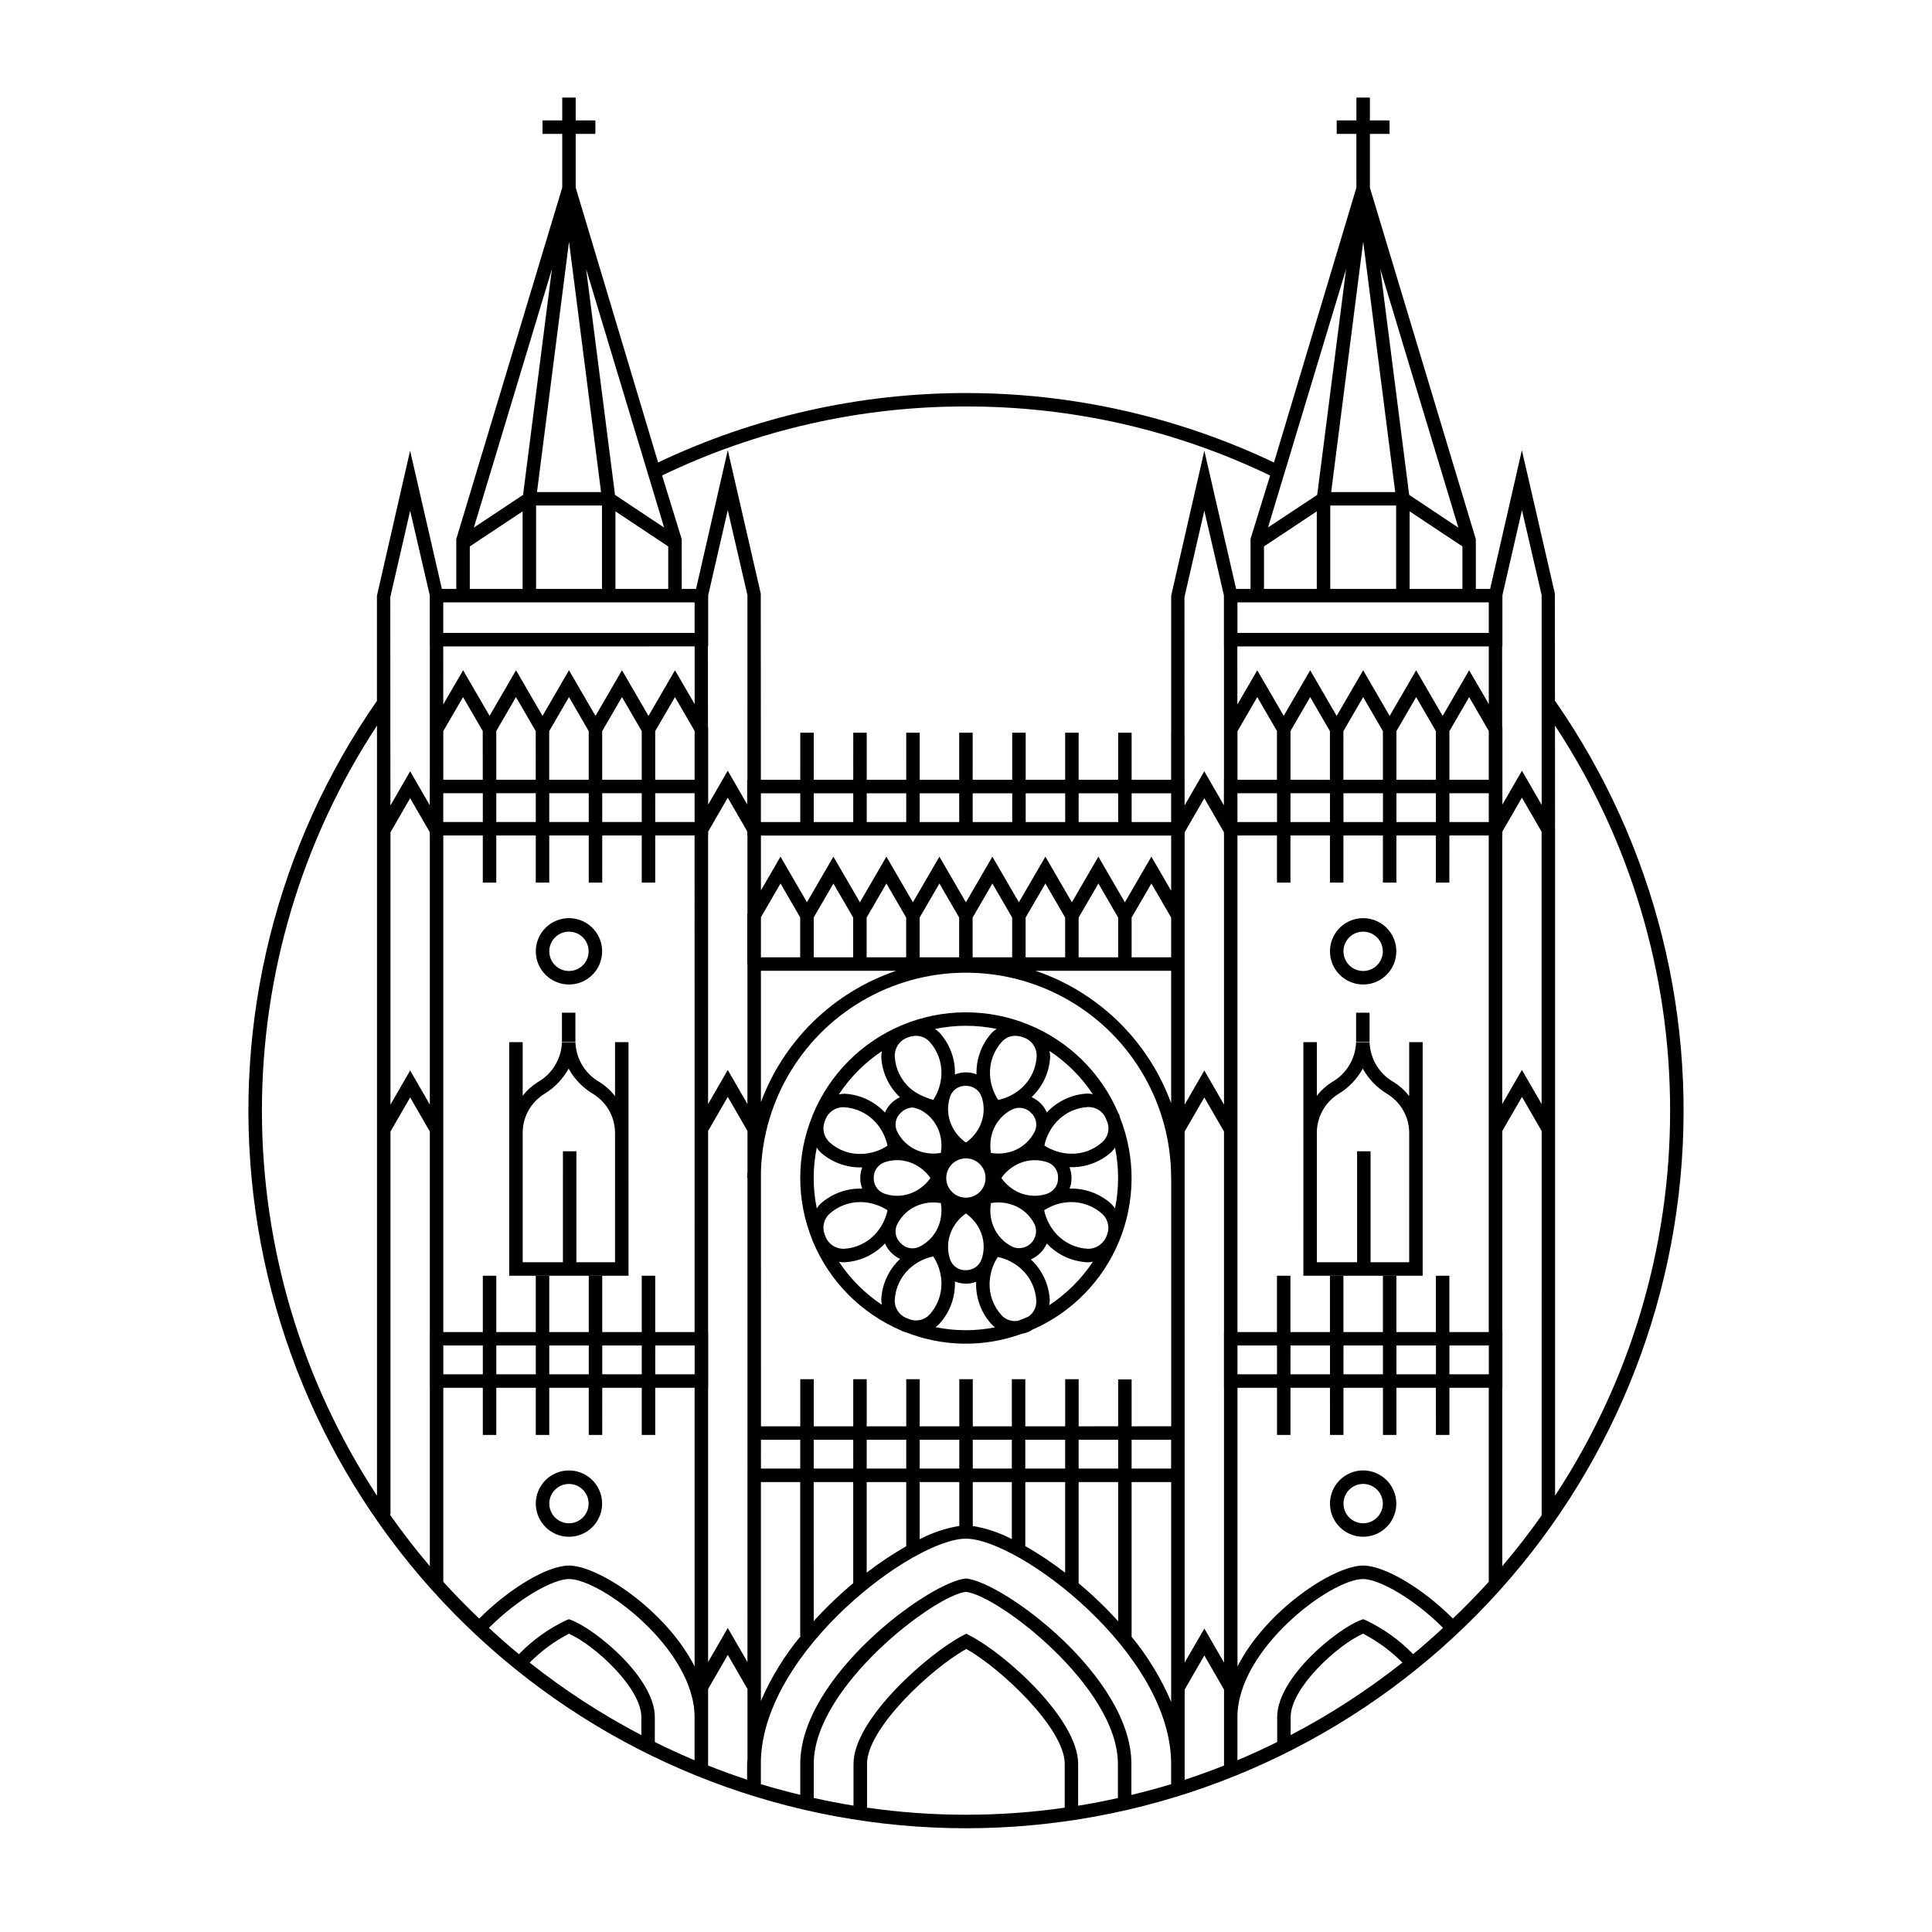
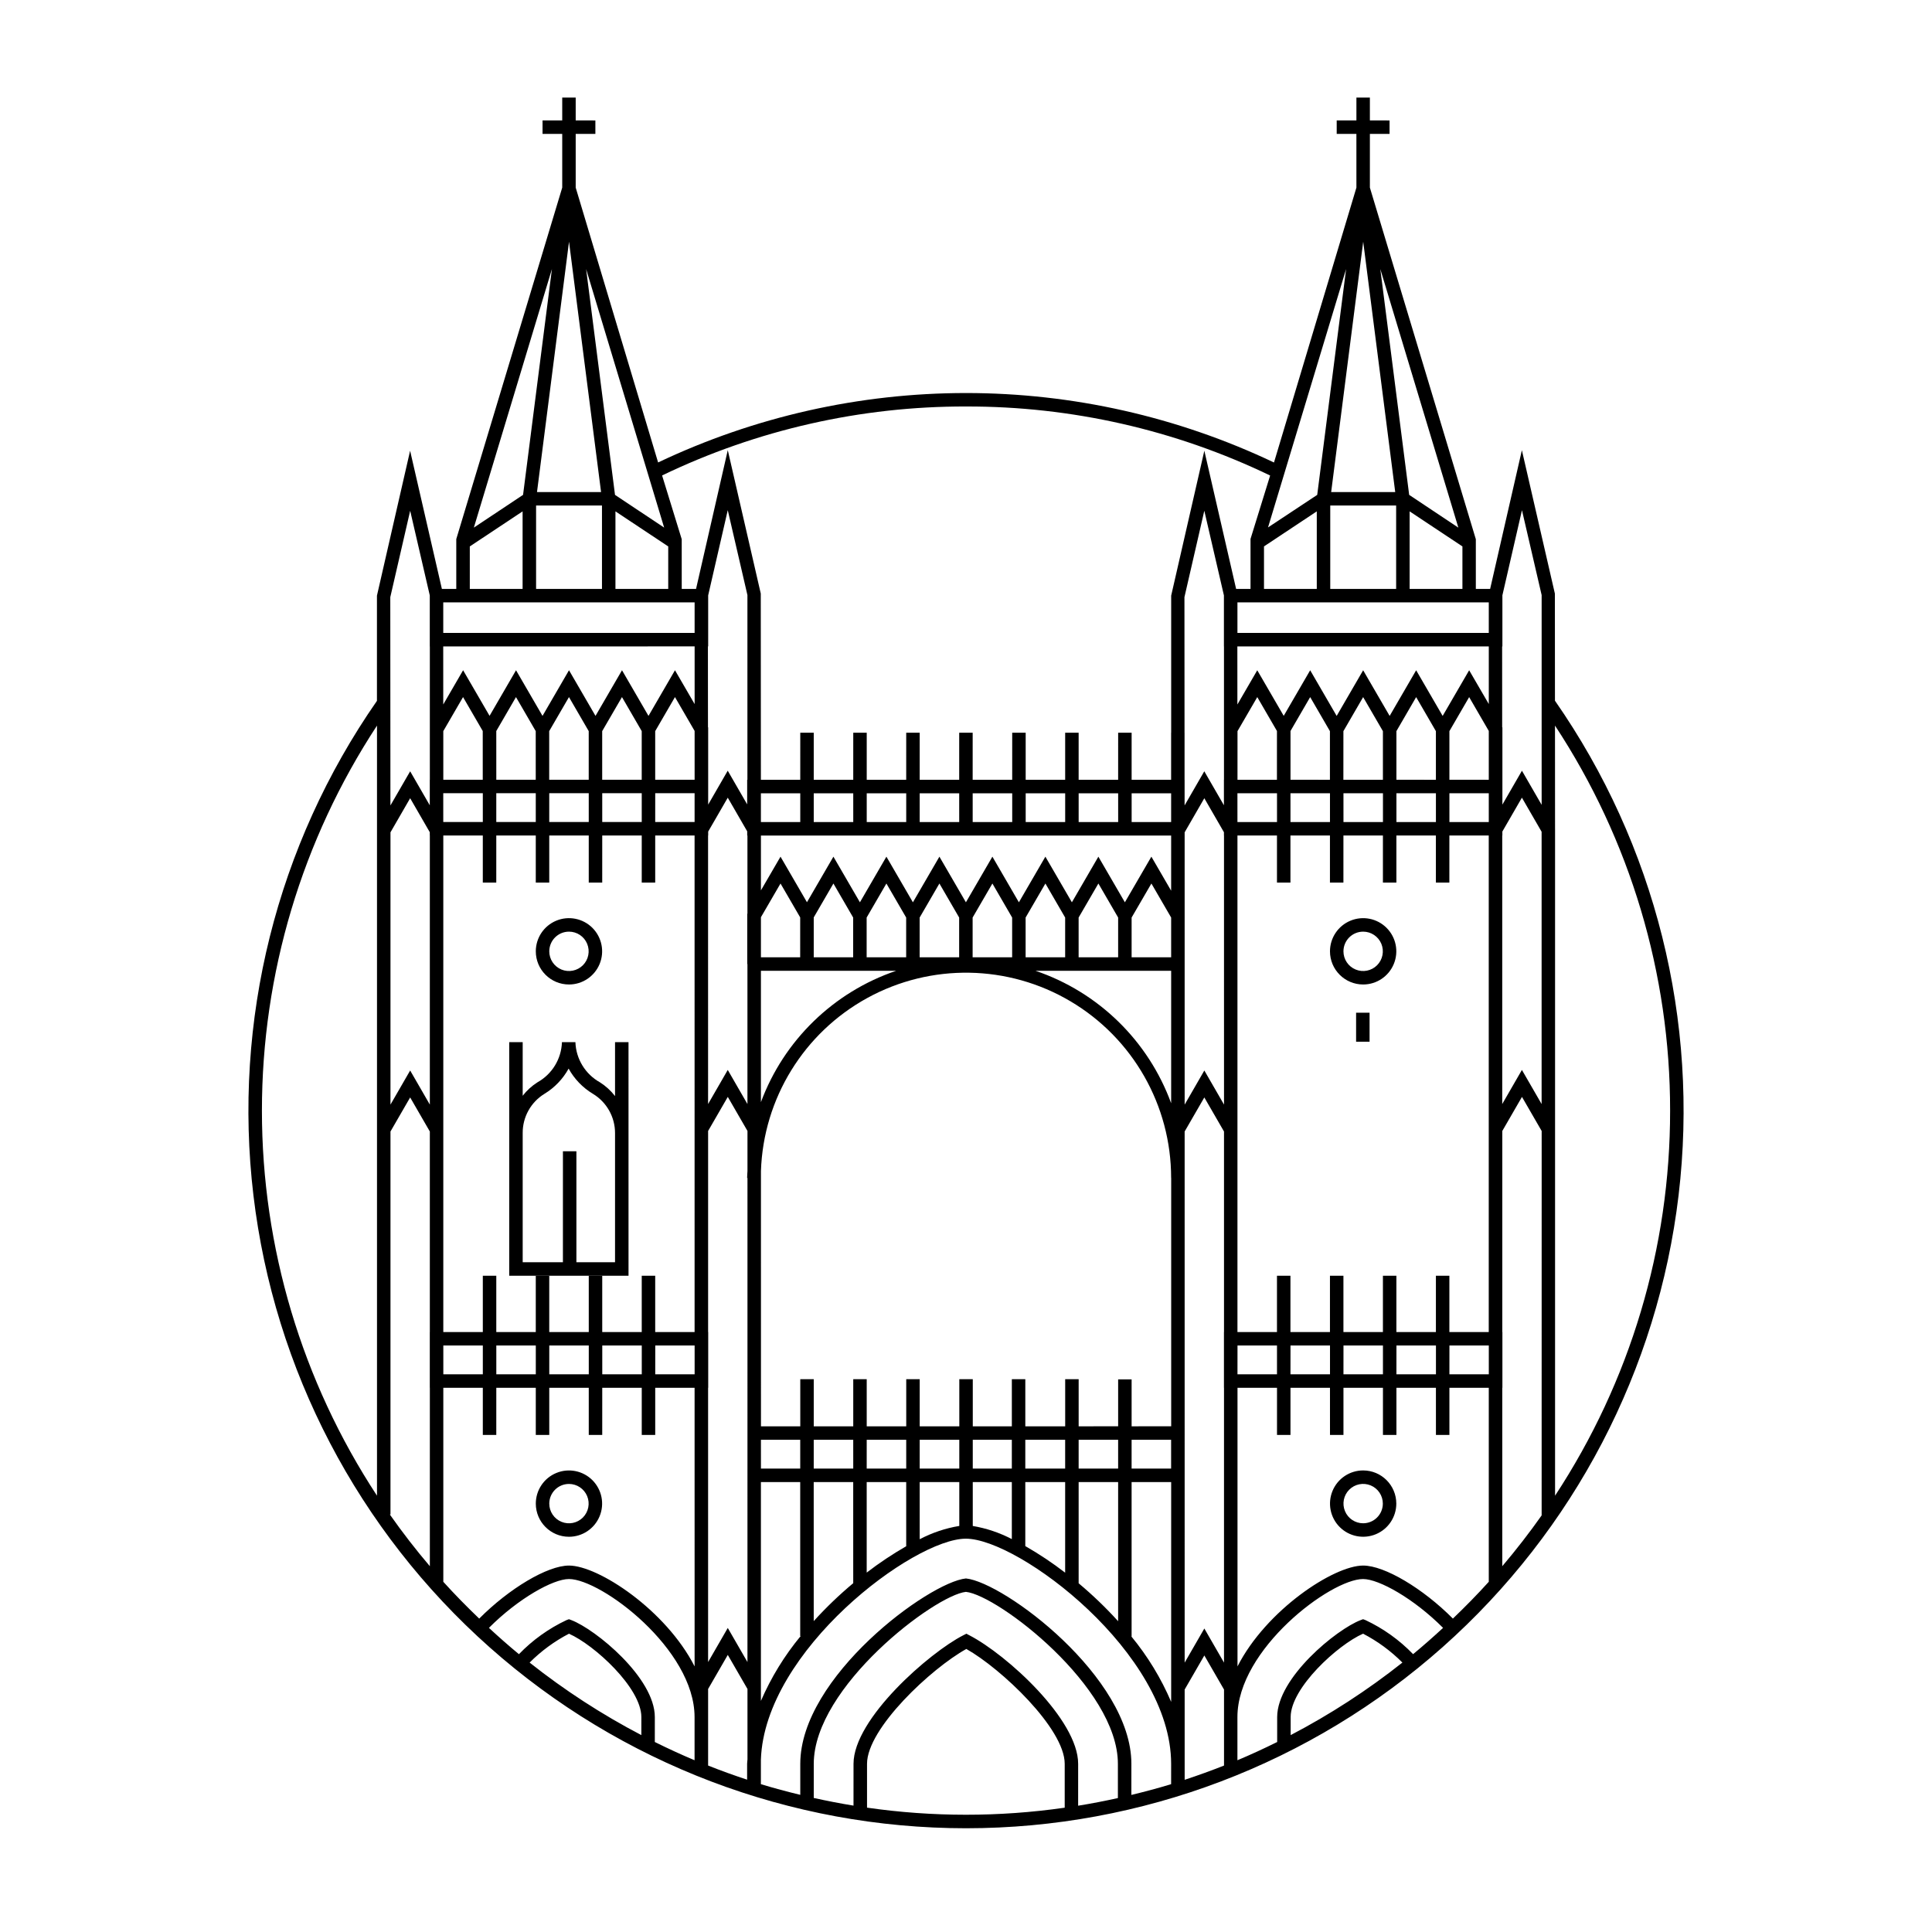
<svg xmlns="http://www.w3.org/2000/svg" fill="#000000" width="800px" height="800px" version="1.1" viewBox="144 144 512 512">
  <g>
    <path d="m505.25 404.9c3.555 0 6.758-2.141 8.117-5.426 1.363-3.285 0.609-7.066-1.906-9.578-2.516-2.516-6.297-3.266-9.578-1.902-3.285 1.359-5.426 4.566-5.426 8.121 0.004 4.852 3.941 8.785 8.793 8.785zm0-14.008v0.004c2.109 0 4.012 1.27 4.82 3.219 0.805 1.949 0.359 4.195-1.133 5.688-1.492 1.492-3.734 1.938-5.684 1.129-1.953-0.805-3.223-2.707-3.223-4.816 0-2.883 2.336-5.219 5.219-5.219z" />
    <path d="m503.38 412.38h3.57v7.684h-3.57z" />
-     <path d="m517.45 434.47c-1.113-1.434-2.465-2.668-3.996-3.641-3.887-2.16-6.356-6.199-6.504-10.645h-3.574c-0.145 4.441-2.609 8.477-6.488 10.641-1.5 0.953-2.824 2.156-3.91 3.562v-14.203h-3.57l-0.004 61.895h31.617v-61.895h-3.57zm0 44.039h-10.234v-29.414h-3.57l-0.004 29.414h-10.664v-34.223c-0.035-4.25 2.16-8.207 5.785-10.422 2.672-1.629 4.875-3.93 6.387-6.672 1.516 2.75 3.731 5.051 6.418 6.672l0.016 0.012c3.648 2.199 5.875 6.148 5.867 10.41z" />
    <path d="m505.25 533.68c-3.555 0-6.758 2.141-8.117 5.426-1.359 3.285-0.609 7.062 1.902 9.578 2.516 2.512 6.293 3.262 9.578 1.902 3.281-1.359 5.422-4.562 5.422-8.117-0.004-4.852-3.934-8.781-8.785-8.789zm0 14.004c-2.109 0-4.012-1.27-4.816-3.219-0.809-1.949-0.363-4.191 1.129-5.684 1.492-1.492 3.734-1.938 5.684-1.133 1.949 0.809 3.219 2.711 3.219 4.82-0.004 2.879-2.336 5.211-5.215 5.215z" />
    <path d="m294.78 404.9c3.555 0.004 6.762-2.141 8.121-5.422 1.363-3.285 0.609-7.066-1.902-9.582-2.516-2.512-6.297-3.266-9.582-1.906-3.285 1.363-5.426 4.57-5.422 8.125 0.004 4.852 3.934 8.781 8.785 8.785zm0-14.008v0.004c2.109-0.004 4.016 1.266 4.82 3.215 0.809 1.953 0.363 4.195-1.125 5.688-1.492 1.492-3.738 1.941-5.688 1.137-1.949-0.809-3.223-2.711-3.223-4.82 0.004-2.879 2.336-5.215 5.215-5.219z" />
-     <path d="m292.92 412.38h3.57v7.684h-3.57z" />
    <path d="m306.99 434.47c-1.113-1.434-2.465-2.668-3.996-3.641-3.883-2.16-6.352-6.199-6.504-10.645h-3.57c-0.148 4.441-2.609 8.477-6.492 10.641-1.5 0.953-2.82 2.156-3.91 3.562v-14.203h-3.57v61.895h31.617l-0.004-61.895h-3.57zm0 44.039h-10.238v-29.414h-3.57l-0.004 29.414h-10.66v-34.223c-0.035-4.25 2.16-8.207 5.785-10.422 2.676-1.629 4.875-3.93 6.387-6.672 1.516 2.75 3.731 5.051 6.422 6.672l0.016 0.012v-0.004c3.644 2.203 5.871 6.152 5.863 10.414z" />
    <path d="m294.78 551.26c3.555 0 6.758-2.141 8.117-5.422 1.363-3.285 0.609-7.062-1.902-9.578-2.516-2.512-6.293-3.266-9.578-1.902-3.281 1.359-5.422 4.562-5.422 8.117 0.004 4.852 3.934 8.781 8.785 8.785zm0-14.004v0.004c2.109 0 4.012 1.27 4.82 3.219 0.805 1.949 0.359 4.191-1.133 5.684-1.492 1.492-3.734 1.938-5.684 1.129-1.949-0.805-3.219-2.707-3.219-4.816 0.004-2.879 2.336-5.211 5.215-5.215z" />
-     <path d="m359.31 472.68c0.035 0.09 0.031 0.18 0.066 0.266 0.02 0.051 0.059 0.086 0.078 0.137h0.004c4.434 10.57 12.809 19 23.348 23.508 0.109 0.051 0.191 0.133 0.301 0.18 0.32 0.117 0.645 0.219 0.977 0.301 9.805 3.871 20.688 4.027 30.598 0.434 0.668-0.121 1.32-0.309 1.949-0.566 0.312-0.16 0.613-0.34 0.902-0.535 10.434-4.527 18.695-12.938 23.035-23.449s4.418-22.301 0.215-32.867c-0.078-0.238-0.086-0.484-0.184-0.723-0.062-0.156-0.18-0.266-0.25-0.414h-0.004c-4.539-10.652-13.105-19.074-23.832-23.438-10.723-4.363-22.738-4.312-33.426 0.141-10.684 4.453-19.18 12.949-23.629 23.637-0.02 0.051-0.059 0.082-0.078 0.133-0.035 0.086-0.035 0.176-0.066 0.266h-0.004c-4.324 10.57-4.324 22.422 0 32.992zm0.328-16.496c0-2.703 0.273-5.398 0.812-8.047 0.277 0.426 0.598 0.824 0.953 1.191 2.898 2.613 6.668 4.055 10.57 4.047 0.152 0 0.309 0 0.461-0.004l0.066-0.008c-0.695 1.816-0.699 3.824-0.004 5.637l-0.062-0.004c-4.059-0.121-8.012 1.328-11.031 4.047-0.355 0.367-0.676 0.766-0.953 1.191-0.539-2.648-0.812-5.348-0.812-8.051zm3.121-15.539c0.746-1.902 2.559-3.176 4.606-3.231 0.09 0 0.176 0.004 0.266 0.012 3.137 0.16 6.09 1.531 8.246 3.816 1.672 1.785 2.82 3.996 3.32 6.391-2.047 1.336-4.418 2.086-6.859 2.168-3.148 0.133-6.223-0.992-8.543-3.125-1.516-1.422-1.996-3.637-1.207-5.562 0.062-0.152 0.109-0.316 0.172-0.469zm21.715-21.672v0.004c0.727-0.301 1.504-0.461 2.289-0.465 1.371-0.02 2.684 0.559 3.598 1.586 2.106 2.332 3.227 5.391 3.129 8.535-0.082 2.445-0.832 4.82-2.172 6.863-0.75-0.199-1.484-0.465-2.191-0.789l-0.055-0.031c-0.062-0.027-0.129-0.027-0.191-0.055-1.453-0.574-2.785-1.398-3.941-2.445-2.293-2.152-3.664-5.109-3.824-8.25-0.062-2.203 1.289-4.199 3.359-4.949zm19.281 14.883c0.125 0.344 0.305 0.672 0.449 1.008l0.004 0.004c0.758 2.41 0.605 5.016-0.426 7.32-0.836 1.848-2.148 3.438-3.809 4.602-1.66-1.164-2.977-2.754-3.812-4.602-1.102-2.438-1.219-5.207-0.32-7.731 0.652-1.691 2.316-2.777 4.133-2.695 1.543-0.027 2.988 0.77 3.785 2.094zm9.328-15.344c0.785 0.008 1.559 0.164 2.285 0.465 2.07 0.75 3.426 2.75 3.359 4.953-0.156 3.141-1.527 6.094-3.816 8.246-1.785 1.668-3.996 2.82-6.387 3.32-1.336-2.047-2.086-4.422-2.172-6.863-0.098-3.144 1.027-6.203 3.137-8.535 0.91-1.027 2.223-1.605 3.594-1.586zm23.883 21.645c0.215 0.492 0.395 0.996 0.59 1.496v0.004c0.523 1.777-0.012 3.699-1.375 4.953-2.32 2.137-5.394 3.266-8.543 3.137-2.441-0.086-4.812-0.836-6.859-2.172 0.5-2.391 1.648-4.598 3.316-6.379 2.152-2.297 5.109-3.664 8.25-3.824 1.953-0.055 3.758 1.035 4.621 2.785zm3.34 16.027c0 2.719-0.273 5.426-0.816 8.086-0.285-0.441-0.617-0.852-0.984-1.227-3.012-2.727-6.965-4.176-11.023-4.047l-0.031 0.004v-0.004c0.699-1.832 0.688-3.867-0.035-5.691l0.121 0.012c0.148 0.004 0.297 0.004 0.441 0.004h0.004c3.91 0.012 7.684-1.434 10.59-4.051 0.34-0.355 0.648-0.742 0.922-1.152 0.543 2.656 0.812 5.359 0.812 8.066zm-23.762 36.73c-0.902 0.41-1.828 0.773-2.766 1.117-1.629 0.285-3.285-0.289-4.394-1.516-2.109-2.332-3.231-5.394-3.129-8.535 0.082-2.445 0.832-4.82 2.172-6.867 2.391 0.504 4.598 1.652 6.379 3.324 2.293 2.152 3.664 5.109 3.824 8.25 0.086 1.676-0.703 3.277-2.086 4.227zm-16.57-12.305c-1.816 0.082-3.481-1.004-4.133-2.703-0.895-2.519-0.785-5.289 0.312-7.731 0.844-1.844 2.16-3.43 3.82-4.594 1.656 1.164 2.973 2.75 3.812 4.594 1.035 2.324 1.18 4.949 0.41 7.371-0.137 0.301-0.285 0.598-0.402 0.902h-0.004c-0.781 1.363-2.246 2.191-3.816 2.16zm-14.777 13.07c-0.402-0.16-0.812-0.305-1.211-0.48-1.812-0.836-2.945-2.68-2.871-4.676 0.16-3.137 1.527-6.094 3.816-8.25 1.785-1.668 3.996-2.816 6.387-3.316 1.34 2.043 2.09 4.418 2.172 6.859 0.102 3.144-1.02 6.203-3.129 8.535-1.312 1.422-3.332 1.938-5.164 1.324zm-2.496-20.223-0.004-0.004c-1.34-1.223-1.746-3.172-1.008-4.832 1.148-2.414 3.188-4.289 5.688-5.238 1.27-0.48 2.617-0.727 3.977-0.723 0.664 0.004 1.324 0.059 1.977 0.168 0.348 1.996 0.156 4.051-0.555 5.949-0.945 2.488-2.812 4.523-5.219 5.672l-0.062 0.023c-1.652 0.719-3.578 0.309-4.793-1.02zm-19.938-1.734c-0.066-0.156-0.109-0.316-0.176-0.473l-0.004-0.004c-0.785-1.918-0.305-4.129 1.211-5.547 2.25-2.027 5.172-3.144 8.199-3.137 0.113 0 0.23 0 0.344 0.004 2.441 0.082 4.812 0.832 6.859 2.168-0.5 2.394-1.648 4.602-3.316 6.383-2.152 2.293-5.109 3.664-8.25 3.824-2.137 0.051-4.082-1.234-4.871-3.219zm12.785-15.539c-0.047-1.676 0.895-3.231 2.406-3.961 0.172-0.066 0.336-0.152 0.504-0.227 2.465-0.836 5.152-0.707 7.523 0.371 1.844 0.84 3.43 2.16 4.594 3.816-1.164 1.66-2.75 2.977-4.594 3.812-2.371 1.062-5.051 1.199-7.512 0.375-0.184-0.078-0.359-0.172-0.547-0.242-1.492-0.738-2.422-2.277-2.375-3.945zm46.586 3.879c-0.25 0.094-0.488 0.223-0.734 0.328h0.004c-2.445 0.797-5.094 0.656-7.438-0.391-1.844-0.844-3.43-2.16-4.598-3.816 1.164-1.66 2.75-2.977 4.598-3.816 2.441-1.094 5.207-1.203 7.731-0.316 1.695 0.652 2.785 2.32 2.699 4.133 0.039 1.617-0.836 3.117-2.258 3.879zm-22.164-9.066 0.031-0.02h0.004c1.359 0.008 2.664 0.551 3.633 1.508l0.008 0.023 0.027 0.008h-0.004c0.961 0.969 1.504 2.273 1.512 3.637l-0.02 0.031 0.02 0.031c-0.008 1.363-0.547 2.668-1.508 3.633l-0.031 0.008-0.008 0.031c-0.965 0.957-2.269 1.5-3.629 1.508l-0.031-0.02-0.031 0.02c-1.363-0.008-2.668-0.551-3.633-1.508l-0.008-0.031-0.031-0.008c-0.957-0.965-1.5-2.269-1.508-3.633l0.02-0.031-0.02-0.031v0.004c0.008-1.367 0.551-2.672 1.512-3.637l0.031-0.008 0.008-0.027v-0.004c0.965-0.957 2.269-1.496 3.629-1.504zm12.438 23.469 0.004-0.004c-2.414-1.145-4.293-3.18-5.242-5.68-0.711-1.898-0.902-3.957-0.555-5.953 2-0.348 4.055-0.156 5.953 0.555 2.5 0.945 4.539 2.824 5.684 5.238 0.652 1.668 0.258 3.566-1.008 4.832-1.27 1.27-3.164 1.664-4.832 1.008zm8.305-9.727 0.004-0.004c2.043-1.336 4.418-2.09 6.863-2.168 3.141-0.078 6.191 1.043 8.535 3.133 1.605 1.516 2.055 3.887 1.117 5.879-0.781 2.051-2.758 3.391-4.949 3.363-3.141-0.16-6.098-1.531-8.25-3.824-1.672-1.781-2.816-3.992-3.316-6.383zm-2.453-20.992v-0.004c-1.152 2.414-3.191 4.289-5.691 5.246-1.898 0.707-3.953 0.895-5.953 0.551-0.348-1.996-0.156-4.047 0.555-5.945 0.918-2.41 2.703-4.391 5.004-5.551 0.223-0.09 0.457-0.16 0.676-0.258 1.562-0.496 3.266-0.055 4.394 1.129 1.344 1.223 1.754 3.168 1.016 4.828zm-32.398-6.231v-0.004c0.371 0.035 0.734 0.121 1.082 0.254 0.324 0.148 0.668 0.254 1 0.383h0.004c2.215 1.172 3.93 3.106 4.828 5.445 0.711 1.898 0.902 3.949 0.555 5.945-1.996 0.344-4.047 0.156-5.945-0.551-2.5-0.953-4.539-2.828-5.695-5.242-0.738-1.66-0.332-3.609 1.016-4.832 0.828-0.863 1.961-1.363 3.156-1.402zm-19.547 40.844h0.004c0.348 0.078 0.703 0.133 1.059 0.164 0.145 0 0.289-0.004 0.438-0.012 4.059-0.211 7.879-1.98 10.664-4.941l0.039-0.051v0.004c0.402 0.91 0.965 1.742 1.656 2.453 0.688 0.684 1.488 1.238 2.363 1.652l-0.059 0.047c-2.957 2.785-4.723 6.606-4.938 10.66 0.012 0.484 0.062 0.969 0.16 1.445-4.519-3.012-8.391-6.894-11.383-11.422zm25.617 17.352h0.004c0.387-0.293 0.75-0.613 1.082-0.969 2.723-3.016 4.172-6.965 4.043-11.023l-0.012-0.109c1.809 0.727 3.824 0.762 5.656 0.09-0.004 0.059-0.02 0.121-0.02 0.18-0.129 4.062 1.324 8.012 4.047 11.027 0.297 0.309 0.617 0.594 0.957 0.855-5.203 1.027-10.559 1.012-15.754-0.051zm30.113-5.809 0.004-0.004c0.094-0.461 0.145-0.93 0.152-1.398-0.211-4.059-1.98-7.875-4.938-10.664l-0.094-0.078-0.004 0.004c1.902-0.816 3.418-2.324 4.254-4.215l0.02 0.027v-0.004c2.781 2.961 6.602 4.731 10.656 4.941 0.148 0.004 0.297 0.012 0.438 0.012 0.371-0.031 0.738-0.09 1.102-0.172-3.039 4.594-6.981 8.523-11.586 11.547zm11.562-55.926c-0.473-0.102-0.957-0.16-1.441-0.176-4.062 0.207-7.883 1.977-10.668 4.938l-0.074 0.094c-0.781-1.824-2.227-3.285-4.043-4.078 2.949-2.781 4.715-6.594 4.918-10.641-0.004-0.539-0.062-1.074-0.172-1.602 4.559 3.012 8.465 6.91 11.48 11.465zm-25.496-17.301 0.004-0.004c-0.461 0.301-0.891 0.648-1.285 1.035-2.711 3.008-4.16 6.945-4.047 10.996-1.844-0.707-3.891-0.691-5.727 0.051l0.004-0.023c0.125-4.059-1.324-8.008-4.043-11.023-0.387-0.379-0.809-0.719-1.262-1.016 5.394-1.121 10.961-1.129 16.359-0.02zm-30.402 5.906v-0.004c-0.102 0.504-0.16 1.02-0.164 1.535 0.211 4.055 1.98 7.875 4.938 10.66l0.008 0.008c-1.785 0.809-3.203 2.258-3.973 4.062l-0.047-0.055h0.004c-2.789-2.953-6.606-4.723-10.66-4.938-0.508 0.02-1.016 0.082-1.516 0.184 3-4.543 6.879-8.441 11.41-11.457z" />
    <path d="m556.08 329.7-0.02-28.383-8.746-38.008-8.414 36.766h-3.789v-13.184l0.008 0.035-28.086-93.211v-14.23h5.215v-3.57l-5.215-0.004v-6.051h-3.57v6.051h-5.223v3.57h5.219l0.004 14.234-21.844 72.852c-25.5-12.117-53.375-18.406-81.605-18.41-28.23 0-56.109 6.285-81.609 18.398l-21.84-72.84v-14.23h5.215v-3.57l-5.215-0.004v-6.051h-3.57v6.051h-5.215v3.57h5.215v14.234l-28.094 93.203 0.016-0.023v13.18h-3.812l-8.422-36.625-8.789 38.41v27.875c-26.586 38.215-38.23 84.848-32.73 131.07 5.5 46.223 27.762 88.824 62.57 119.73 34.805 30.91 79.742 47.977 126.29 47.973 46.551-0.008 91.48-17.086 126.28-48 34.797-30.918 57.051-73.523 62.539-119.75 5.488-46.223-6.168-92.855-32.762-131.06zm30.516 108.63c0.031 36.262-10.57 71.734-30.488 102.04v-176.89l-0.004-0.008-0.016-27.191-0.004-0.004c19.938 30.301 30.547 65.785 30.512 102.06zm-80.738 135.01-0.629-0.234-0.629 0.234c-6.387 2.414-22.137 15.273-22.137 25.691v6.621c-3.457 1.711-6.961 3.332-10.535 4.832v-11.449c0-17.977 24.727-36.574 33.297-36.574 4.199 0 13.453 5.164 21.203 12.945-2.59 2.391-5.227 4.723-7.945 6.965v-0.004c-3.625-3.75-7.902-6.809-12.625-9.027zm9.789 11.254 0.004 0.004c-9.246 7.328-19.16 13.762-29.613 19.223v-4.789c0-7.731 12.473-19.141 19.188-22.09 3.848 1.996 7.367 4.582 10.426 7.656zm-145.46 37.914c-3.547-0.574-7.055-1.262-10.535-2.031l0.004-9.055c0-20.379 32.094-44.695 40.324-45.562 8.512 0.898 40.273 25.258 40.273 45.562v9.082c-3.481 0.77-6.984 1.457-10.535 2.027l0.004-11.109c0-11.684-18.922-28.93-28.816-34.047l-0.816-0.422-0.816 0.418c-8.879 4.523-29.082 22.082-29.082 34.051zm29.797-60.203c-9.832 0.992-43.902 26.082-43.902 49.117v8.23c-3.516-0.852-7.004-1.781-10.441-2.828l0.004-6.527c1.008-28.969 40.488-58.531 54.312-58.531 14.004 0 54.406 30.332 54.406 59.656l-0.004 5.402c-3.469 1.059-6.984 1.992-10.535 2.852l0.004-8.254c0-22.945-33.738-48.082-43.844-49.117zm-86.02 41.516c-10.453-5.461-20.367-11.895-29.609-19.219 3.062-3.07 6.574-5.648 10.422-7.652 6.715 2.949 19.188 14.355 19.188 22.086zm-18.562-30.48-0.629-0.234-0.629 0.234h-0.004c-4.719 2.219-8.996 5.281-12.617 9.035-2.723-2.242-5.363-4.578-7.953-6.973 7.75-7.781 17.004-12.945 21.199-12.945 8.57 0 33.297 18.598 33.297 36.574v11.449c-3.574-1.5-7.078-3.121-10.535-4.832l0.004-6.613c0-10.422-15.75-23.277-22.133-25.695zm36.27-258.04v-13.52l5.191-22.578 5.211 22.5-0.004 48.953h-0.062v6.512l-5.152-8.926-5.184 8.988v-20.438l-0.051-0.09-0.016-21.402zm126.24 22.867-0.023-35.922 5.266-22.898 5.195 22.438v13.516h0.016v35.34h-0.016v6.762l-5.199-9.008-5.219 9.043v-6.781h-0.012v-12.484zm94.629 33.965v64.449l-5.219-9.039-5.215 9.039v-71.164h0.035v-1.055l5.18-8.973 5.219 9.035zm-28.012 109.95v14.918h-10.473v-14.918h-3.57v14.918h-10.465v-14.918h-3.57v14.918h-10.473v-14.918h-3.57v14.918h-10.473v-131.59h10.473v12.488h3.57v-12.488h10.469v12.488h3.57l0.004-12.488h10.465v12.488h3.57v-12.488h10.469v12.488h3.57l0.004-12.488h10.434v131.59h-10.434v-14.918zm-178.88 54.676h10.414v40.797h0.133c-4.312 5.211-7.863 11.004-10.547 17.207zm-31.582-54.676v14.918h-10.469v-14.918h-3.57v14.918h-10.473v-14.918h-3.57v14.918h-10.465v-14.918h-3.57v14.918h-10.473v-131.59h10.469v12.488h3.57l0.004-12.488h10.465v12.488h3.57v-12.488h10.469v12.488h3.57l0.004-12.488h10.469v12.488h3.57v-12.488h10.434l0.004 131.59h-10.438v-14.918zm-19.285-153.35 5.234 9.023v12.887h-10.473v-12.887zm14.047 0 5.234 9.023v12.887h-10.477v-12.887zm14.043 0 5.207 8.973v12.938h-10.445v-12.887zm-36.887 25.48v7.633h-10.465v-7.633zm3.57 0h10.469v7.633h-10.469zm14.043 0h10.469v7.633h-10.469zm14.043 0h10.434v7.633h-10.438zm-31.664-3.57h-10.453l-0.004-12.914 5.219-8.996 5.234 9.023zm-14.043 0h-10.453l-0.004-12.887 5.234-9.023 5.219 8.996zm0.016 3.57v7.633h-10.48l-0.004-7.633zm59.695 11.203h0.031v-1.043l5.188-8.98 5.152 8.922v1.113h0.062v20.684l-0.051 0.086v13.289h0.051v37.098l-5.215-9.039-5.215 9.039zm122.72 0.012v14.621l-5.238-9.023-7.023 12.094-7.023-12.094-7.019 12.094-7.023-12.094-7.023 12.094-7.019-12.094-7.019 12.094-7.023-12.094-7.023 12.094-7.023-12.094-7.019 12.094-7.023-12.094-7.012 12.074-7.008-12.074-5.191 8.934v-14.535zm-75.461 12.711 5.238 9.02v10.539h-10.473v-10.539zm14.047 0 5.234 9.02v10.539h-10.469v-10.539zm14.043 0 5.234 9.02v10.539h-10.473v-10.539zm14.047 0 5.234 9.02v10.539h-10.477v-10.539zm14.043 0 5.234 9.02v10.539h-10.473v-10.539zm14.047 0 5.234 9.02v10.539h-10.477v-10.539zm-79.035 19.559h-10.449v-10.574l5.215-8.984 5.234 9.02zm-14.043 0h-10.402v-10.625l5.191-8.934 5.215 8.984zm25.438 3.57h0.004c-16.578 5.621-29.742 18.406-35.844 34.809v-34.809zm72.875 0v35.105c-6.051-16.539-19.273-29.449-35.953-35.105zm-108.71 53.062c0.641-19.203 11.367-36.641 28.215-45.871 16.848-9.23 37.32-8.883 53.844 0.914 16.527 9.797 26.656 27.59 26.645 46.801h0.016v65.809l-10.488 0.004v-12.426h-3.57v12.422l-10.465 0.004v-12.492h-3.57v12.492h-10.566v-12.492h-3.57v12.492h-10.352v-12.492h-3.57v12.492h-10.496v-12.492h-3.57v12.492h-10.473v-12.492h-3.57v12.492h-10.469v-12.492h-3.57v12.492h-10.418zm28.031 71.227h10.469v7.633h-10.473zm-3.57 7.633h-10.473v-7.633h10.469zm17.609-7.633h10.496v7.633h-10.496zm14.066 0h10.352v7.633h-10.352zm13.922 0h10.562v7.633h-10.562zm14.137 0h10.465v7.633h-10.465zm14.035 0h10.469v7.633h-10.469zm-98.234 0h10.414v7.633h-10.41zm13.988 11.203h10.469l0.004 26.801c-3.719 3.106-7.215 6.461-10.469 10.051zm14.043 0h10.469v17.008h0.004c-3.644 2.09-7.144 4.422-10.473 6.984zm14.043 0h10.496v11.629c-3.664 0.605-7.207 1.797-10.496 3.523zm14.066 0h10.352v15.117c-3.246-1.695-6.738-2.871-10.352-3.481zm13.922 0h10.562v24.016h0.004c-3.359-2.586-6.887-4.941-10.566-7.047zm14.137 0h10.465v36.879c-3.254-3.59-6.75-6.949-10.465-10.055zm14.035 40.906v-40.906h10.484v58.254c-2.672-6.258-6.227-12.098-10.555-17.348zm14.055-213.09 5.215-9.035 5.199 9.008v0.871h0.016l0.004 71.309-5.215-9.035-5.215 9.039zm47.305-35.836 5.238 9.023v12.887h-10.477l0.008-12.891zm14.047 0 5.234 9.023v12.887l-10.465-0.004v-12.887zm14.047 0 5.199 8.965v12.945l-10.434-0.004v-12.887zm-61.406 33.113-0.004-7.633 10.488-0.004v7.633zm14.051-7.633h10.469v7.633l-10.465-0.004zm14.043 0 10.469-0.004v7.633h-10.465zm14.035 0h10.469v7.633l-10.465-0.004zm14.043 0h10.434v7.633l-10.43-0.004zm-31.664-3.57-10.449-0.004v-12.922l5.215-8.988 5.234 9.023zm-14.043 0h-10.453l0.004-12.891 5.238-9.023 5.215 8.988zm50.941-29.023-7.023 12.098-7.023-12.098-7.023 12.098-7.023-12.098-7.019 12.098-7.019-12.098-7.012 12.078-7.012-12.078-5.266 9.07-0.008-15.387 66.633-0.008v15.277zm-78.98 40.23h-10.465v-7.625h10.465zm-14.035 0h-10.473v-7.625h10.469zm-14.043 0h-10.465v-7.625h10.465zm-14.035 0h-10.477v-7.625h10.477zm-14.047 0h-10.473v-7.625h10.469zm-14.043 0h-10.465v-7.625h10.465zm-14.035 0h-10.473v-7.625h10.469zm-14.043 0h-10.43l-0.004-7.625h10.434zm-27.996-31.27-5.207-8.965-7.019 12.098-7.019-12.098-7.023 12.098-7.023-12.098-7.019 12.098-7.019-12.098-7.012 12.082-7.012-12.082-5.262 9.066-0.008-15.383 66.625-0.004zm-70.172 34.832v71.309l-5.215-9.035-5.215 9.039v-72.16l5.215-9.035 5.199 9.008v0.871zm-10.43 179.93v-101.49l5.215-9.027 5.215 9.027v53.141h-0.012v14.77h0.016v47.289c-3.746-4.398-7.281-8.969-10.613-13.711zm14.004-44.777h10.469v7.625l-10.469 0.004zm14.043 0h10.465v7.625l-10.465 0.004zm14.035 0h10.469v7.625l-10.469 0.004zm14.043 0h10.469v7.625l-10.469 0.004zm14.043 0h10.434v7.625l-10.438 0.004zm14.008-3.57v-53.289l5.215-9.027 5.215 9.027v10.617c-0.02 0.617-0.094 1.223-0.094 1.844h0.094l-0.004 128.29-5.215-9.039-5.215 9.039v-72.688h0.031v-14.77zm0 94.594 5.215-9.027 5.215 9.027v18.668c-0.012 0.383-0.094 0.766-0.094 1.152v4.215c-3.492-1.145-6.938-2.394-10.336-3.742zm126.29 0.148 5.215-9.027 5.215 9.027v20.148c-3.43 1.355-6.906 2.613-10.43 3.773zm5.215-16.172-5.215 9.039-0.004-140.75 5.215-9.027 5.215 9.027v53.141h-0.016v14.77h0.016v72.836zm8.789-74.996 10.465-0.004v7.625l-10.473 0.004zm14.043 0h10.469v7.625h-10.477zm14.043 0 10.457-0.004v7.625l-10.465 0.004zm14.035 0h10.469v7.625h-10.477zm14.043 0h10.434v7.625h-10.441zm14.008-3.57v-53.289l5.215-9.027 5.219 9.035-0.008 101.87c-3.277 4.648-6.758 9.137-10.434 13.465v-47.289h0.035v-14.77zm5.211-217.8 5.215 22.5v55.582l-5.219-9.039-5.18 8.977v-20.43l-0.059-0.098-0.012-21.391h0.07v-13.543zm-8.793 24.434v8.094h-66.609v-8.094zm-42.012-3.57v-22.098h17.461v22.098zm0.242-25.668 8.492-66.352 8.484 66.352zm-3.695 0.746-13.035 8.625 20.691-68.477zm-14.105 13.656 13.988-9.285v20.551h-13.988zm38.594 11.266v-20.551l13.992 9.289v11.262zm-0.121-24.922-7.652-59.859 20.688 68.539zm-117.43-23.422c27.898-0.066 55.449 6.188 80.586 18.293l-5.215 16.852 0.016 0.02v13.18h-3.816l-8.422-36.625-8.789 38.41v36.32h-0.016v12.484h-10.465v-12.484h-3.57l-0.004 12.484h-10.469v-12.484h-3.57v12.484h-10.465v-12.484h-3.57l-0.004 12.484h-10.477l0.004-12.484h-3.57l-0.004 12.484h-10.469v-12.484h-3.57l-0.004 12.484h-10.461v-12.484h-3.57l-0.004 12.484h-10.469v-12.484h-3.57l-0.004 12.484h-10.434l-0.031-49.352-8.742-38.012-8.41 36.773h-3.793l-0.004-13.184 0.004 0.023-5.207-16.91v0.004c25.133-12.094 52.672-18.344 80.559-18.277zm-93.031 23.422-7.656-59.848 20.68 68.52zm-3.695-0.746h-16.977l8.484-66.352zm-17.219 3.57h17.461v22.098h-17.461zm21.031 1.547 13.988 9.289v11.262h-13.988zm-16.832-64.23-7.652 59.859-13.039 8.672zm-21.766 73.52 13.992-9.289v20.551h-13.992zm59.578 14.832v8.094h-66.613v-8.094zm-75.379-24.285 5.195 22.438v13.516h0.016v35.34h-0.016v6.758l-5.199-9.008-5.231 9.055-0.035-55.199zm-8.793 56.945v204.07c-19.895-30.312-30.496-65.777-30.496-102.04 0-36.258 10.602-71.723 30.496-102.04zm17.574 226.89v-51.41h10.469v12.492h3.57l0.004-12.492h10.465v12.492h3.57v-12.492h10.469v12.492h3.57l0.004-12.492h10.469v12.492h3.57v-12.492h10.434l0.004 73.836c-7.613-14.93-25.496-26.727-33.297-26.727-5.695 0-15.859 6.082-23.785 14.055-3.281-3.144-6.473-6.383-9.516-9.754zm112.29 59.855v-11.621c0-9.398 17.039-25.293 26.316-30.434 9.191 5.172 26.07 21.086 26.07 30.434v11.633c-17.371 2.496-35.016 2.492-52.387-0.012zm155.26-50.102c-7.922-7.973-18.086-14.055-23.785-14.055-7.801 0-25.684 11.797-33.297 26.727v-73.836h10.469v12.492h3.57v-12.492h10.469l0.004 12.492h3.57v-12.492h10.465v12.492h3.57v-12.492h10.469l0.004 12.492h3.57v-12.492h10.434v51.41c-3.043 3.375-6.231 6.609-9.512 9.754z" />
  </g>
</svg>